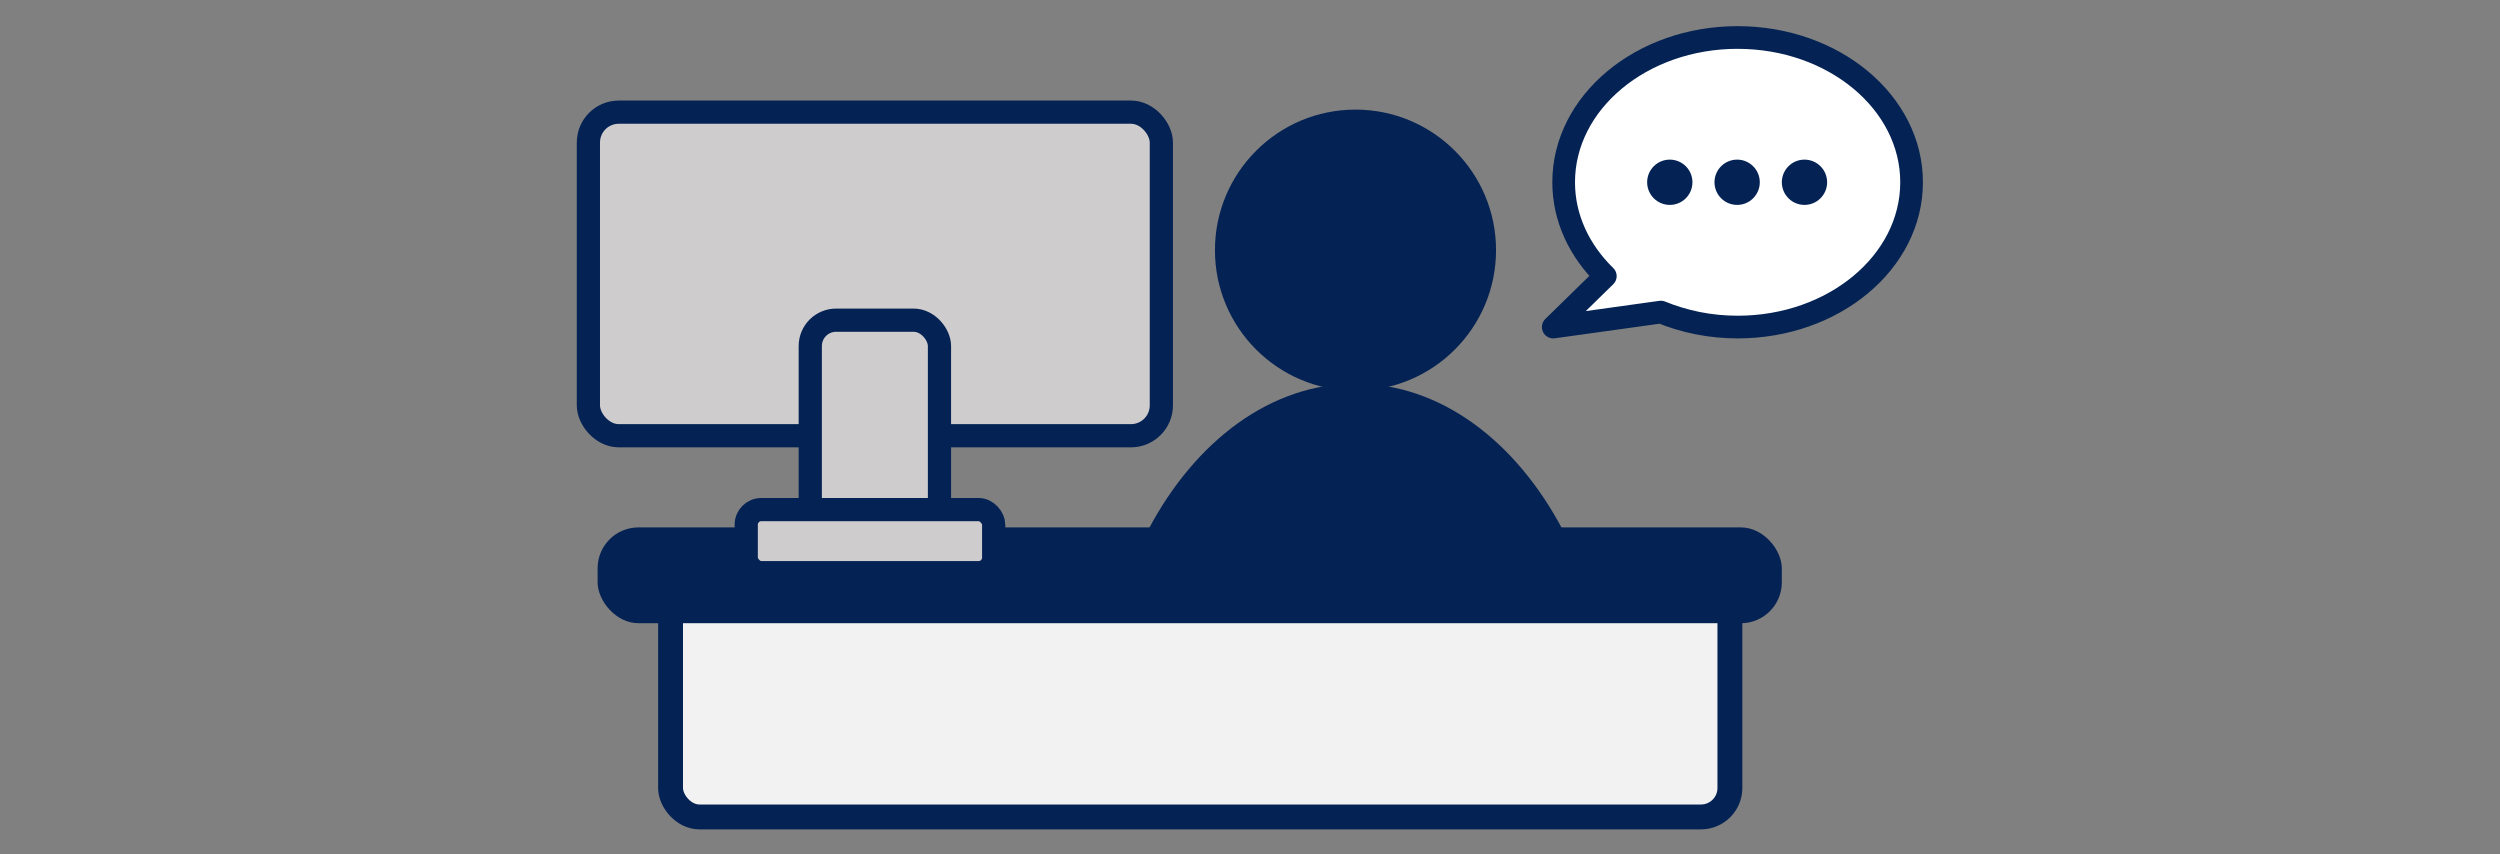
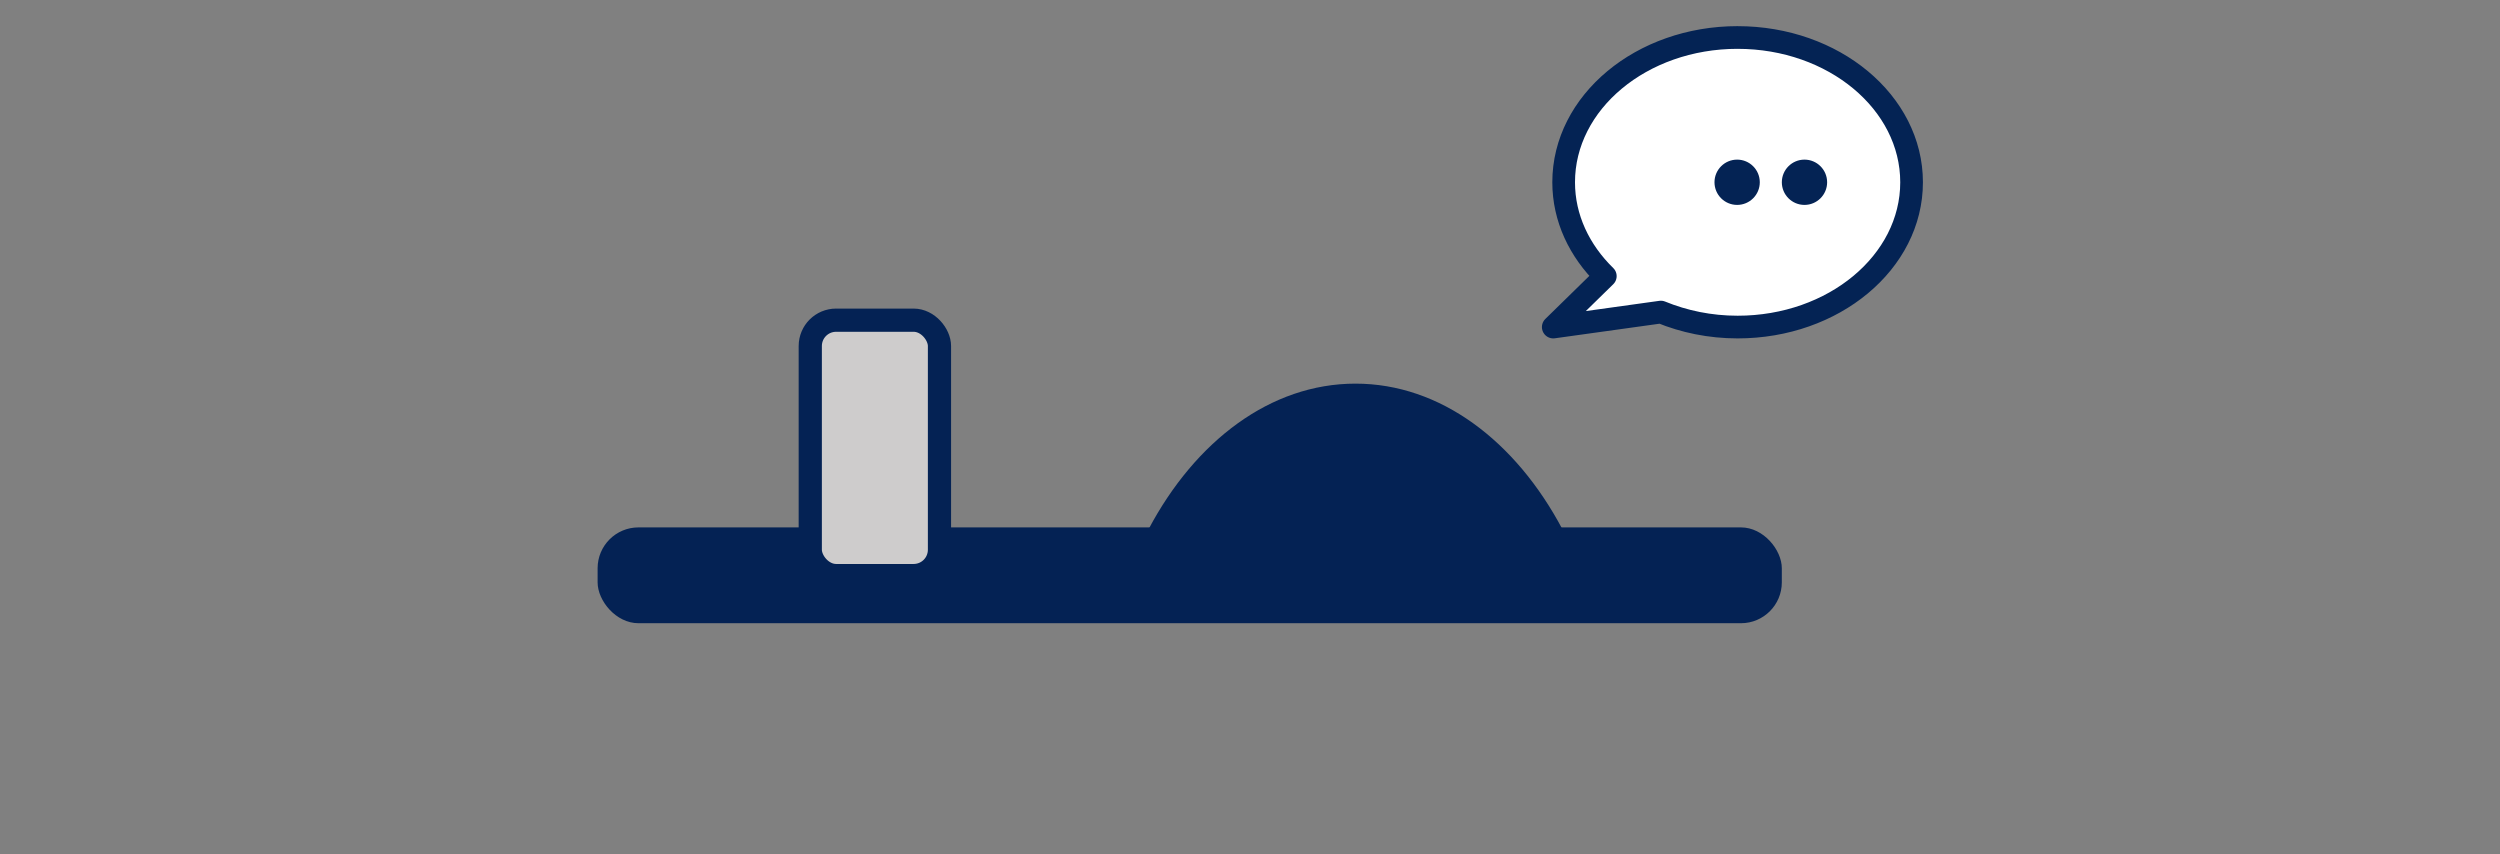
<svg xmlns="http://www.w3.org/2000/svg" id="Capa_1" viewBox="0 0 144.597 49.419">
  <rect x="0" y="0" width="144.597" height="49.419" fill="#808080" stroke="none" />
  <defs>
    <style>.cls-1{fill:#fff;stroke-linecap:round;stroke-linejoin:round;stroke-width:1.312px;}.cls-1,.cls-2{stroke:#042354;}.cls-3{fill:#cecccc;stroke:#042254;stroke-width:1.342px;}.cls-3,.cls-2{stroke-miterlimit:10;}.cls-2{fill:#f2f2f2;stroke-width:1.439px;}.cls-4{fill:#042354;}.cls-5{fill:#042254;}</style>
  </defs>
  <path class="cls-1" d="M100.502,2.168c-5.557,0-10.062,3.749-10.062,8.374,0,2.073.91,3.966,2.409,5.429l-3.01,2.946,6.224-.867c1.34.55,2.843.867,4.439.867,5.557,0,10.062-3.749,10.062-8.374s-4.505-8.374-10.062-8.374Z" />
-   <circle class="cls-5" cx="78.4" cy="14.469" r="8.129" />
  <path class="cls-5" d="M89.208,33.122c1.055,0,1.732-1.433,1.158-2.515-2.707-5.106-7.058-8.418-11.966-8.418s-9.259,3.313-11.967,8.418c-.574,1.082.103,2.515,1.158,2.515h21.616Z" />
-   <rect class="cls-2" x="38.784" y="31.978" width="61.271" height="15.273" rx="1.674" ry="1.674" />
  <rect class="cls-5" x="34.565" y="30.504" width="68.493" height="5.542" rx="2.363" ry="2.363" />
-   <rect class="cls-3" x="34.032" y="6.487" width="33.139" height="18.716" rx="1.757" ry="1.757" />
  <rect class="cls-3" x="46.865" y="18.519" width="7.473" height="14.771" rx="1.494" ry="1.494" />
-   <rect class="cls-3" x="43.161" y="29.474" width="14.312" height="3.649" rx=".872" ry=".872" />
-   <circle class="cls-4" cx="96.579" cy="10.542" r="1.31" />
  <circle class="cls-4" cx="100.474" cy="10.542" r="1.31" />
  <circle class="cls-4" cx="104.369" cy="10.542" r="1.31" />
</svg>